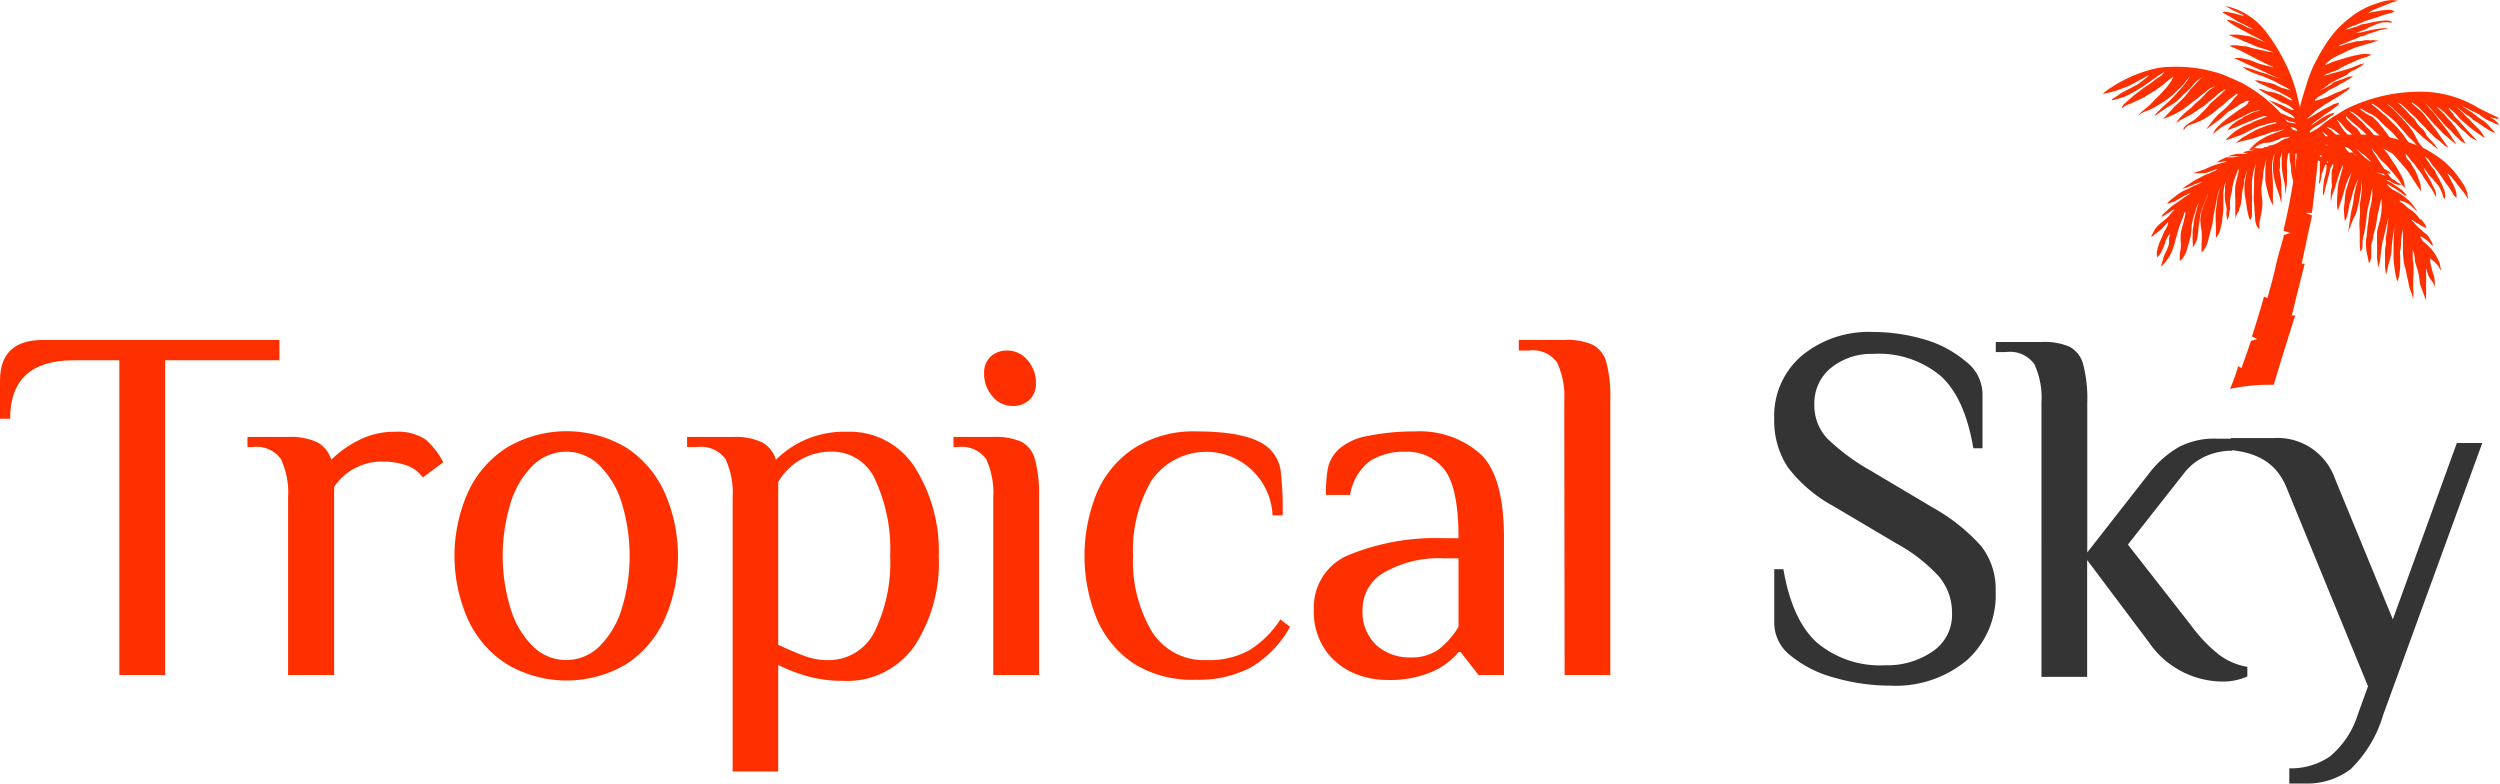
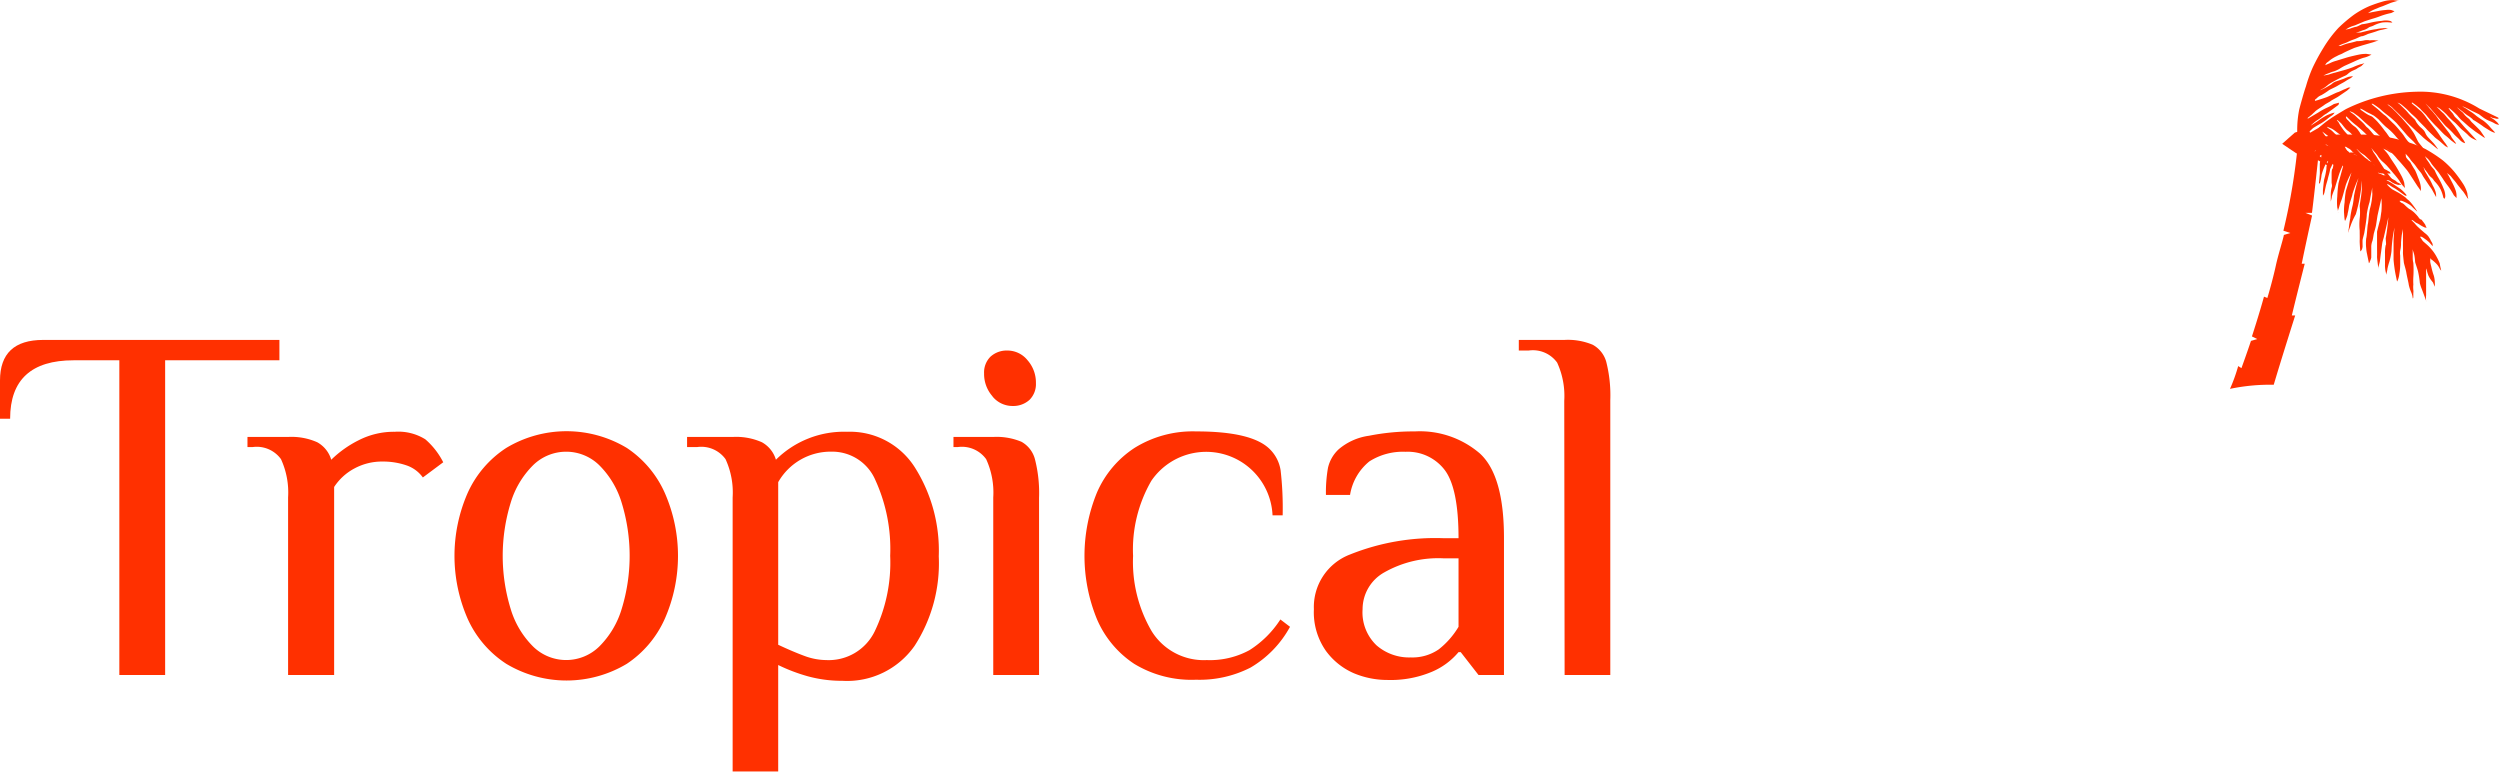
<svg xmlns="http://www.w3.org/2000/svg" class="brand-logo ts-sky-logo" width="207.4" height="65" viewBox="0 0 207.4 65">
  <defs>
    <style>.ts-logo-1{fill:#343434;}.ts-logo-2{fill:#ff3000;}</style>
  </defs>
  <title>ts-logo</title>
  <g class="ts-sky-logo__palm logo-ani">
    <path class="ts-logo-2" d="M185 32.26a13.89 13.89 0 0 0 .68-1.89l.27.17s.47-1.29.79-2.26l.52-.15-.44-.22s.61-1.87 1-3.3l.28.11s.41-1.35.7-2.67c.2-.93.61-2.19.67-2.56l.54-.16-.58-.19a50.41 50.41 0 0 0 1.23-7.52l1.69 1.18s-.37 3.5-.55 4.86h-.54l.55.22s-.45 2-.86 4h.25s-.59 2.31-1.07 4.29h.28s-1.17 3.68-1.78 5.75a16.15 16.15 0 0 0-3.63.34z" />
-     <path class="ts-logo-2" d="M191 12.32a11.65 11.65 0 0 0-.49-1.1c-.13-.19-1.14-1.69-1.29-1.83a12.49 12.49 0 0 0-3.22-2.5c-.21-.11-1.19-.55-1.79-.77a11.86 11.86 0 0 0-4.21-.57 6.18 6.18 0 0 0-1.08.11 11.37 11.37 0 0 0-4.35 2l-.13.12a7.49 7.49 0 0 0 .79-.16 14.28 14.28 0 0 0 1.48-.54l.91-.5.45-.25c.09 0 .19-.13.19-.1a.81.81 0 0 1-.22.24 9.17 9.17 0 0 1-.79.58l-1 .52a3.64 3.64 0 0 0-.5.31c-.07.06-.47.3-.55.37s.14.06.28 0a6.13 6.13 0 0 0 .88-.27 15.06 15.06 0 0 0 1.48-.85c.37-.24.81-.58 1-.7a3.76 3.76 0 0 1 .4-.27l.34-.22a3 3 0 0 1-.28.34 4.34 4.34 0 0 0-.7.49c-.12.11-.63.43-.75.52l-.69.52c-.19.14-.85.74-1 .87A1.25 1.25 0 0 0 176 9l.37-.26s.34-.12.52-.21.91-.4 1-.47.7-.43.88-.54a7.92 7.92 0 0 0 .82-.61c.28-.24.57-.46.57-.46l.15-.11-.17.37s-.28.4-.37.5-.61.7-.76.82-.49.52-.66.67l-.71.6a2.6 2.6 0 0 0-.28.32l.23-.19.29-.15c.18-.08.42-.15.64-.26a13.72 13.72 0 0 0 1.18-.72 6 6 0 0 0 .8-.67c.38-.37.52-.49.67-.67s.33-.43.38-.49l.14-.18s-.22.39-.24.41-.31.43-.43.55l-.69.77c-.13.14-.51.49-.72.68a9.42 9.42 0 0 0-.78.78 1 1 0 0 0-.08.16l.55-.4s.58-.4.82-.52A4.54 4.54 0 0 0 181 8c.12-.15.68-.63.83-.82a3.33 3.33 0 0 1 .51-.54l.34-.22s-.31.28-.38.37-.55.58-.62.67a5.88 5.88 0 0 1-.57.7c-.16.13-.42.43-.55.53s-.46.49-.57.6l-.55.58.58-.22a9.5 9.5 0 0 0 1.09-.58c.09-.05.46-.36.84-.64s.91-.73.94-.74a3.44 3.44 0 0 1 .41-.33 2.34 2.34 0 0 1 .5-.2l-.29.16a2.37 2.37 0 0 0-.55.47 8 8 0 0 1-.82.79c-.1.07-.34.36-.45.43a8.12 8.12 0 0 0-.64.55l-.37.41a.73.73 0 0 0-.13.2l.45-.27s.66-.33.86-.46l1-.67.86-.71a4.65 4.65 0 0 1 .55-.46 3.36 3.36 0 0 1 .4-.2 4.9 4.9 0 0 0-.37.36c-.06.08-.89.76-1 .91a8 8 0 0 1-.69.74 5.68 5.68 0 0 1-.52.5c-.2.14-.51.31-.67.44a.69.69 0 0 0-.25.28c-.06.12 0 .16 0 .16l.13-.18a1.42 1.42 0 0 1 .22-.19l.46-.17a7.66 7.66 0 0 0 .79-.33c.22-.13.72-.46.83-.55s.65-.54.83-.67.41-.4.55-.49.51-.38.54-.4l.13-.05a.47.47 0 0 1-.07.16 2.78 2.78 0 0 0-.38.44 6.58 6.58 0 0 1-.68.71 8.68 8.68 0 0 0-.86.82l-.49.65a.93.93 0 0 0-.12.19l.27-.22.77-.56c.23-.16.67-.64.85-.73a8.89 8.89 0 0 0 .79-.49 2.57 2.57 0 0 1 .35-.2c.1 0 .22-.16.31-.17h.22l-.11.14s0 .15-.36.36-1.09.75-1.27.89-.4.32-.62.52a4.29 4.29 0 0 0-.43.43 1.51 1.51 0 0 0-.18.31l-.06.12.28-.24a3.79 3.79 0 0 1 .59-.43l.85-.42.43-.21c.27-.13 1-.53 1.09-.54a5 5 0 0 1 .54-.14h.19a4.4 4.4 0 0 0-.71.21c-.08.07-.67.29-.75.39s-.44.22-.57.33-.37.28-.42.34-.21.23-.22.26l-.07.14.3-.14a6.21 6.21 0 0 0 .78-.31l1.39-.56a3 3 0 0 1 .58-.18h.24a.3.3 0 0 0-.13.07c-.07.06-1 .36-1.07.43s-.58.23-.85.39a7.06 7.06 0 0 0-.73.45l-.5.45a1.2 1.2 0 0 0-.17.22l.83-.29a5.88 5.88 0 0 0 .77-.31 10.09 10.09 0 0 1 1.06-.52c.26-.1.57-.16.67-.2a2.93 2.93 0 0 1 .44-.13l.34-.05.12.05a.26.26 0 0 1-.16.07 4.8 4.8 0 0 0-.64.16c-.13.05-.82.3-.94.37s-.65.35-.71.4-.27.13-.43.25l-.42.33-.1.1.49-.16c.1 0 .73-.18.8-.18s.55-.19.77-.25.62-.22.67-.22a1.64 1.64 0 0 1 .4-.13 4.88 4.88 0 0 0 .58-.13l.37-.09-.43.18a3.45 3.45 0 0 0-.43.16 5.11 5.11 0 0 0-.7.28c-.19.12-.58.33-.64.37l-.36.3-.2.22-.22.21h.18l.55-.37a2.81 2.81 0 0 1 .54-.21 1.66 1.66 0 0 0 .66-.1l.42-.14c.11 0 .27-.16.34-.16l.36-.07c.07 0 .36-.07.34 0a1 1 0 0 1-.25.1.7.7 0 0 0-.32.11l-.48.28a3.4 3.4 0 0 1-.49.19l-.4.13-.37.14-.07.08s.7-.16.77-.16a2.9 2.9 0 0 0 .55-.07l.54-.14a1.24 1.24 0 0 1 .34-.1c.1 0 .28-.13.33-.13h.17l-.34.17a1.82 1.82 0 0 0-.31.1l-.44.19c-.07.07-.27.12-.31.16s-.23.3-.23.3h.14c.08 0 .05 0 .32-.1l.61-.23.32-.16.3-.12.14-.05-.37.19-.43.25-.31.2-.09.14.19-.05a2.86 2.86 0 0 1 .43-.12c.05 0 .3-.11.39-.13s.28-.24.38-.2a.37.37 0 0 1 .19.24c0 .06 0 .16.06.16l.28-.09v-.16z" />
    <path class="ts-logo-2" d="M190.72 12.4s-.11-.86-.13-1.12a9.33 9.33 0 0 1 0-1 8.86 8.86 0 0 1 .15-1.18c.06-.26.42-1.55.56-1.93a11.65 11.65 0 0 1 .55-1.54 16.33 16.33 0 0 1 .92-1.69A10.17 10.17 0 0 1 194 2.31a12.16 12.16 0 0 1 1.3-1.1 7.39 7.39 0 0 1 1.26-.7 11.47 11.47 0 0 1 1.18-.4 2.88 2.88 0 0 1 .79-.1l.49.06h-.11s-.55.15-.65.2l-.61.25a3.9 3.9 0 0 0-.46.18 3.57 3.57 0 0 0-.51.23l-.23.16.28-.07.64-.12a4.43 4.43 0 0 1 .55-.07 1.49 1.49 0 0 1 .45 0l.28.1a1.48 1.48 0 0 1-.28.15 6.1 6.1 0 0 0-.85.24 7.36 7.36 0 0 1-.75.25l-.59.19-.83.35a2.54 2.54 0 0 0-.5.19l-.27.16.34-.07a4.39 4.39 0 0 1 .49-.16c.15 0 .46-.21.56-.22a4.9 4.9 0 0 0 .64-.12 6.52 6.52 0 0 1 1-.16 1.55 1.55 0 0 1 .64 0 .36.36 0 0 1 .22.14h-.13a3 3 0 0 0-.73 0 2.73 2.73 0 0 0-.7.25c-.19.1-.28.07-.45.2a1.31 1.31 0 0 1-.43.19l-.34.13-.25.06h.39l.69-.17a5.15 5.15 0 0 1 .62-.11 2.56 2.56 0 0 1 .49-.07 1.17 1.17 0 0 1 .41 0h.09l-.52.12a2.18 2.18 0 0 0-.39.1c-.16.07-.63.2-.78.25A3.32 3.32 0 0 1 196 3c-.2 0-.39.16-.75.28s-.49.23-.74.31a3 3 0 0 0-.51.22h.19a4.24 4.24 0 0 1 .67-.23 6.4 6.4 0 0 0 .67-.17 2.21 2.21 0 0 0 .61-.06 1.17 1.17 0 0 1 .46 0 1.87 1.87 0 0 1 .5 0h.23l-.47.16-.9.26-.6.19c-.16.06-.85.37-1 .46s-.26.1-.49.23a3.07 3.07 0 0 0-.58.35c-.13.13-.26.18-.31.26l-.09.15.4-.17a2.76 2.76 0 0 1 .5-.19l.91-.28c.27-.08.8-.2 1-.24a2.87 2.87 0 0 1 .62-.06l.42.06-.17.09a2.11 2.11 0 0 1-.52.18 7.44 7.44 0 0 0-.76.31l-.78.35a5.3 5.3 0 0 0-.46.27 3.08 3.08 0 0 1-.42.19 2.1 2.1 0 0 0-.38.13 3.51 3.51 0 0 0-.5.22l.43-.08a4.78 4.78 0 0 1 .52-.16l.79-.22a6.75 6.75 0 0 0 .72-.24 6.14 6.14 0 0 1 .65-.25c.1 0 .3-.1.28-.07a2.51 2.51 0 0 0-.19.18c-.06.08-.27.15-.4.25s-.34.15-.55.28-.26.25-.49.34a11.65 11.65 0 0 0-1.3.68l-.31.25a2.58 2.58 0 0 1-.34.2l-.09.07.42-.2s.4-.22.55-.33a1 1 0 0 1 .4-.23l.61-.21a3.21 3.21 0 0 1 .4-.16l.36-.06-.17.16a4.84 4.84 0 0 0-.45.26c-.21.14-.33.18-.64.37s-.68.32-.8.43a6.15 6.15 0 0 1-.58.37 1 1 0 0 0-.3.18 1.53 1.53 0 0 1-.22.19v.1l.25-.07s.58-.18.75-.25.79-.38.89-.4.5-.23.55-.24.32-.15.35-.15h.16l-.28.25L194 8c-.1.08-.55.3-.63.37s-.44.25-.55.34-.66.43-.74.52-.18.16-.22.21-.41.34-.41.34v.07l.88-.52a5.47 5.47 0 0 1 .77-.42 4.63 4.63 0 0 0 .52-.28l.43-.11-.05.18-.54.4-.48.34a1.35 1.35 0 0 0-.31.22 4.55 4.55 0 0 1-.52.37 4.16 4.16 0 0 0-.39.33l-.07.07s.64-.4.69-.46a5.62 5.62 0 0 1 .65-.4c.14-.07.45-.18.45-.18l.2-.05a.79.79 0 0 1-.19.22 5 5 0 0 0-.46.34 4.65 4.65 0 0 1-.44.31l-.35.2-.34.21-.29.27V11h.06l.64-.37.64-.4s.57-.33.61-.33a3 3 0 0 1-.38.43l-.34.35c-.08.09-.27.25-.33.32a3.2 3.2 0 0 0-.25.27 1.25 1.25 0 0 1-.23.22l-.25.23-.16.15s-.21.25-.22.28a2.79 2.79 0 0 0 0 .29h-.29z" />
    <path class="ts-logo-2" d="M190.7 12.12l1-.44a9.33 9.33 0 0 1 .94-.32c.21 0 .91-.17 1.18-.19s1.61 0 2 0a11.65 11.65 0 0 1 1.63.09 16.32 16.32 0 0 1 1.88.41 10.17 10.17 0 0 1 1.9.7 12.16 12.16 0 0 1 1.42.93 7.4 7.4 0 0 1 1 1 11.47 11.47 0 0 1 .72 1 2.88 2.88 0 0 1 .32.73 3.28 3.28 0 0 0 .08.48l-.08-.09s-.3-.49-.38-.57-.33-.41-.42-.51a3.89 3.89 0 0 0-.3-.39c-.21-.23-.24-.33-.37-.42l-.22-.18.15.25.3.58a4.44 4.44 0 0 1 .23.51 1.49 1.49 0 0 1 .11.44 2.29 2.29 0 0 1 0 .3l-.22-.23a6.09 6.09 0 0 0-.47-.75 7.36 7.36 0 0 1-.46-.65l-.35-.51s-.52-.62-.57-.7a2.55 2.55 0 0 0-.32-.43 2.15 2.15 0 0 1-.23-.21s.13.26.17.31a4.38 4.38 0 0 1 .29.43c.07.14.33.38.37.48a4.89 4.89 0 0 0 .29.58 6.53 6.53 0 0 1 .42.87 1.55 1.55 0 0 1 .15.63.36.36 0 0 1-.08.25l-.08-.11a3 3 0 0 0-.24-.7 2.73 2.73 0 0 0-.44-.6c-.15-.15-.15-.24-.32-.37a1.31 1.31 0 0 1-.3-.36l-.22-.29-.13-.22a3.7 3.7 0 0 0 .13.37l.36.61a5.15 5.15 0 0 1 .28.56 2.56 2.56 0 0 1 .21.45 1.17 1.17 0 0 1 .07.41v.1l-.26-.47a2.18 2.18 0 0 0-.21-.34c-.11-.14-.37-.55-.46-.68a3.32 3.32 0 0 1-.24-.39c-.1-.18-.27-.33-.48-.64s-.36-.4-.5-.62a3 3 0 0 0-.36-.43c-.06-.08 0 0 0 .18s.38.46.41.57a6.4 6.4 0 0 0 .36.6 6.14 6.14 0 0 1 .23.57 4.18 4.18 0 0 1 .16.43 1.87 1.87 0 0 1 .09.5 1.36 1.36 0 0 0 0 .23q-.13-.21-.28-.41l-.51-.79c-.06-.09-.25-.39-.35-.52s-.59-.71-.73-.85-.17-.22-.36-.41a3.07 3.07 0 0 0-.5-.46c-.16-.09-.25-.2-.34-.23h-.17l.28.33a2.76 2.76 0 0 1 .33.43c.16.26.37.56.52.79s.42.71.5.86a2.87 2.87 0 0 1 .23.58c0 .09.06.42.06.42l-.13-.14a2.11 2.11 0 0 1-.32-.44 7.44 7.44 0 0 0-.51-.64s-.36-.43-.56-.65a5.3 5.3 0 0 0-.39-.36 3.07 3.07 0 0 1-.3-.35 2.1 2.1 0 0 0-.24-.33c-.06-.05-.35-.42-.35-.42l.2.39a4.78 4.78 0 0 1 .3.45c.13.22.3.48.44.69s.29.45.43.62.38.47.43.55.18.26.15.25l-.23-.14c-.09-.05-.22-.22-.36-.31s-.24-.29-.43-.45-.31-.18-.46-.37a11.65 11.65 0 0 0-1-1.05l-.32-.22a2.58 2.58 0 0 1-.29-.27l-.1-.07.31.35s.33.32.47.44a1.05 1.05 0 0 1 .33.32l.41.55c.11.16.23.24.26.34a2.58 2.58 0 0 0 .16.33l-.21-.12c-.05 0-.18-.2-.38-.36s-.27-.27-.53-.51-.5-.56-.64-.65a6.15 6.15 0 0 1-.52-.46 1 1 0 0 0-.26-.24 1.53 1.53 0 0 1-.25-.15h-.11l.14.23s.34.5.46.65.59.65.63.74.36.42.38.46.23.27.24.3l.06.14-.32-.2-.62-.49c-.11-.08-.44-.44-.54-.5s-.37-.35-.49-.43-.6-.51-.71-.57l-.26-.16L193 12h-.08l.75.7a5.47 5.47 0 0 1 .62.62 4.63 4.63 0 0 0 .42.42l.23.38-.21-.09-.54-.4-.46-.36a1.35 1.35 0 0 0-.3-.23 4.55 4.55 0 0 1-.51-.4 4.16 4.16 0 0 0-.43-.28l-.09-.05s.57.5.63.53a5.61 5.61 0 0 1 .57.51l.3.38.11.18a.79.79 0 0 1-.27-.12 5 5 0 0 0-.45-.35 4.65 4.65 0 0 1-.43-.33l-.29-.28s-.25-.23-.3-.26l-.34-.2h-.1l.53.51.57.5s.48.45.49.49a3 3 0 0 1-.52-.25l-.43-.23c-.11-.05-.31-.19-.4-.23S192 13 192 13a1.25 1.25 0 0 1-.27-.16l-.29-.18-.19-.11-.33-.13h-.29l-.1-.27z" />
-     <path class="ts-logo-2" d="M191.1 13s-.06-2.19-.2-3.37a14.66 14.66 0 0 0-.77-3.16 15.69 15.69 0 0 0-2.21-3.92 5.76 5.76 0 0 0-3.06-2c-.51-.09-.14 0-.14 0a6.67 6.67 0 0 0 .7.39l.43.19.32.16H186c-.11 0-.49-.16-.74-.2s-.36-.09-.57-.09a.41.41 0 0 0-.27 0s0 .11.06.1a7.21 7.21 0 0 1 .81.47l.42.24.94.47.28.17a5.17 5.17 0 0 1-.55-.2s-.54-.3-.58-.3a3.31 3.31 0 0 1-.44-.18 1.62 1.62 0 0 0-.45-.11h-.18l.37.3s.5.31.66.39l1 .54c.1.06.6.29.75.38l.5.28s-.6-.26-.67-.27a6.67 6.67 0 0 0-.74-.28l-.88-.12a4.76 4.76 0 0 0-.6 0h-.26l.58.25c.09 0 .72.31.86.35s.79.34 1 .42.72.2.85.27l.48.19-.55-.09-1-.23c-.13 0-.63-.19-.78-.2a3.18 3.18 0 0 1-.58-.06 2.38 2.38 0 0 0-.69 0h-.12l1 .44 1.05.55c.37.2 1.18.59 1.27.63a2.89 2.89 0 0 1 .39.19l-.62-.15a7.18 7.18 0 0 1-.69-.2l-.62-.24c-.28-.1-.72-.15-.76-.18a3.14 3.14 0 0 0-.49 0h-.11l1.14.52.79.35s1 .45 1.11.52.86.33.86.33l-.63-.18-.72-.28c-.1 0-.86-.26-1-.32s-.85-.23-.85-.23l.37.28a10.65 10.65 0 0 0 1 .41c.24.06.78.31.92.36s.74.36.78.39l.52.26.44.27-.79-.22-.57-.28a2.94 2.94 0 0 0-.5-.14c-.09 0-.89-.19-.89-.19h-.25l.27.18s1.47.68 1.53.68a5.48 5.48 0 0 1 .6.31l.46.25.29.22H190s-.76-.43-.84-.46l-.47-.17-.69-.12a2.11 2.11 0 0 0-.57-.19c-.16 0 .43.34.43.34s.9.51.93.51.48.29.61.33a3.17 3.17 0 0 1 .52.23l.31.24.08.08a.89.89 0 0 1-.25 0l-.87-.43-.42-.17-.39-.13-.17-.07.58.43.66.44.57.3.23.18.14.19-.52-.17-.5-.22-.37-.07h-.19l.49.33a6.13 6.13 0 0 0 .57.34l.46.1.19.11s-.68-.11-.73-.13a.56.56 0 0 0-.21-.08h-.27a5 5 0 0 0 .62.45l.36.09a1.61 1.61 0 0 1 .27.16l.14.1h-.22l-.41-.15a2.53 2.53 0 0 0-.38-.1s.17.22.24.24a7 7 0 0 1 .62.37l.15.15a3.74 3.74 0 0 0 .14.45 1.16 1.16 0 0 1 .1.44v.68l.06.07z" />
-     <path class="ts-logo-2" d="M181.27 17.55a4.88 4.88 0 0 0-.18.46c0 .08-.29.72-.36 1s-.28 1-.35 1.27a4.36 4.36 0 0 1-.41 1 5.34 5.34 0 0 1-.4.55l-.31.29.18-.58a2.62 2.62 0 0 1 .18-.52 4.51 4.51 0 0 0 .23-.5 2.12 2.12 0 0 0 .09-.3v-.44s.09-.35.12-.41-.16.17-.2.23a3 3 0 0 0-.23.49 2.47 2.47 0 0 1-.23.6 1.74 1.74 0 0 1-.26.46l-.21.21v-.44a4.32 4.32 0 0 1 .31-1c.15-.29.23-.59.36-.8a2 2 0 0 0 .26-.55v-.15l-.46.5a3.16 3.16 0 0 1-.41.34l-.38.31-.14.11a1 1 0 0 1 .16-.37 1.86 1.86 0 0 1 .4-.6c.24-.23.56-.47.74-.62a3.49 3.49 0 0 0 .36-.41c.07-.07.17-.2.2-.23l.09-.11a1.88 1.88 0 0 0-.33.19c-.09.08-.34.21-.44.28l-.24.16h-.1a1.23 1.23 0 0 1 .3-.35c.21-.18.36-.35.5-.46a3.63 3.63 0 0 1 .46-.33c.14-.07.45-.34.7-.49a4 4 0 0 0 .49-.35l-.26.11s-.47.23-.6.32-.33.19-.45.26-.43.15-.48.18l-.2.06a1.71 1.71 0 0 1 .4-.41c.24-.17.47-.38.67-.5a4.92 4.92 0 0 1 .66-.34c.17-.06.33-.18.64-.31a5.63 5.63 0 0 0 .58-.28 7.32 7.32 0 0 0-.76.25 4.17 4.17 0 0 1-.48.21l-.43.13a3.88 3.88 0 0 1 .5-.37 8.4 8.4 0 0 1 .79-.48c.16-.06.51-.29.79-.38s.49-.24.58-.25A1.33 1.33 0 0 0 184 14s-.65.22-.79.28a1.33 1.33 0 0 1-.48.09h-.81l.5-.16.48-.16a7.3 7.3 0 0 1 .9-.38c.31-.07.58-.2.7-.2a.45.45 0 0 0 .25-.11 5.2 5.2 0 0 0-.58.09c-.05 0-.3 0-.33.06a3 3 0 0 1 .38-.24l.43-.21h.54s.6-.08.74-.08h-.36a4 4 0 0 0-.6 0h-.16a3.35 3.35 0 0 1 .84-.22h.86l-.43-.12a3.26 3.26 0 0 1 .56-.15 3.72 3.72 0 0 0 .42-.06h-.41s0-.12.18-.13.55 0 .62 0h.31c.07 0 0-.09.16-.08s.18 0 .35 0-.11-.14-.15-.14h1.1a.69.69 0 0 1 .5 0 2.78 2.78 0 0 0 .55.09l.41.07.43.09.24-.06s.11.1.09.2a3.84 3.84 0 0 0-.06.43v.57a5.28 5.28 0 0 1-.24-.7.78.78 0 0 0-.09-.18 2.45 2.45 0 0 1-.06.59c-.06.13.06.67 0 .76a2.3 2.3 0 0 0-.09.47.64.64 0 0 1-.1.21V14a1.38 1.38 0 0 0 0-.37.93.93 0 0 0-.14-.38 1.9 1.9 0 0 1-.14-.53c0-.1-.08 0-.09.12s0 .48 0 .62a3.44 3.44 0 0 0 0 .67.73.73 0 0 1 0 .39 1.53 1.53 0 0 1-.09.5c0 .07-.06.09-.11-.08a3.81 3.81 0 0 1-.16-.75 2 2 0 0 0-.06-.63 4.3 4.3 0 0 1-.06-.43 1.65 1.65 0 0 1 0-.34 1.57 1.57 0 0 0 0-.2s-.16.21-.15.28-.07.35-.07.5a4.2 4.2 0 0 0 0 .55 3.49 3.49 0 0 1 0 .6v.6a2.86 2.86 0 0 1-.07.5c0 .18-.11.53-.1.57a7 7 0 0 0 0-.75c0-.16-.14-.65-.18-1a3.36 3.36 0 0 1-.09-.7v-.57a1.63 1.63 0 0 0 0-.37v-.2s-.06.31-.06.34a1 1 0 0 0-.09.34 3.3 3.3 0 0 1 0 .63c0 .23-.08.11 0 .37a8.25 8.25 0 0 1 .13 1.17 3.68 3.68 0 0 0 0 .58 2.2 2.2 0 0 1 0 .47v.36s-.14-.46-.16-.59-.26-.69-.31-.95a6.37 6.37 0 0 1-.21-.95 4.91 4.91 0 0 1 0-1 2.64 2.64 0 0 0 .09-.63s-.09.38-.1.41a2.1 2.1 0 0 0-.08.39 6.17 6.17 0 0 0 0 .7c0 .16.06.68.06 1v1.82s-.09-.22-.13-.29a3.65 3.65 0 0 1-.29-.83 6.17 6.17 0 0 1-.21-1v-.77a6.36 6.36 0 0 1 .06-.7 3.28 3.28 0 0 1 .08-.48s-.13.54-.16.64a4.31 4.31 0 0 0-.16.84c0 .31-.15 1-.14 1.22a4.53 4.53 0 0 0 .06.77 4.51 4.51 0 0 1 0 .75 8.34 8.34 0 0 1-.16.94 1.41 1.41 0 0 0-.07.54 3.4 3.4 0 0 1 0 .35l-.21-.28a1.52 1.52 0 0 1-.14-.53c0-.24-.07-.7-.06-.85s-.08-.8-.06-1.12.03-1.26.03-1.44a5.21 5.21 0 0 1 .21-1.41s-.24.74-.27.85a4.91 4.91 0 0 0-.12 1.17v.65a4.33 4.33 0 0 1 0 .68v.69a3.42 3.42 0 0 1 0 .47 1.84 1.84 0 0 1-.13.34.81.81 0 0 1-.14-.29 8.39 8.39 0 0 1-.19-1c-.06-.48-.13-.6-.15-1s0-.53 0-.71.19-1 .21-1.15a2.8 2.8 0 0 1 .11-.36s-.34 1.08-.36 1.23a2.5 2.5 0 0 1-.07.55 4.32 4.32 0 0 0-.11.6c0 .3-.06.55-.06.68a1.88 1.88 0 0 1-.15.48c0 .14 0 .14-.11.31a1.33 1.33 0 0 0-.17.37v.18a1.41 1.41 0 0 1-.06-.59v-1a8.75 8.75 0 0 1 0-1.12 7.52 7.52 0 0 1 .17-.75l.1-.43a1.14 1.14 0 0 0 0-.26 1.81 1.81 0 0 0-.12.26 4.57 4.57 0 0 1-.17.46 4.9 4.9 0 0 0-.23.87c0 .31-.16.73-.18 1s0 .47 0 .65 0 .1-.06.33a2.33 2.33 0 0 1-.06.4 2 2 0 0 1-.1.29 2.48 2.48 0 0 1-.09-.57 1.79 1.79 0 0 0 0-.54 4.68 4.68 0 0 1-.11-.53 3.19 3.19 0 0 1 0-.76v-.43s.06-.29.09-.4a1.81 1.81 0 0 1 .08-.22s-.16.4-.2.53a5.15 5.15 0 0 0-.11.6v1.4a2.61 2.61 0 0 1-.08.66 2.44 2.44 0 0 1-.09.68 4.28 4.28 0 0 1-.18.66c-.1.21-.23.33-.27.44a1 1 0 0 0 0 .26v-1.38a9 9 0 0 1 0-1.29c.06-.29.08-.58.11-.79a8.59 8.59 0 0 1 .21-.9 1.45 1.45 0 0 0 .06-.22s-.17.46-.2.58-.1.5-.14.67-.11.56-.18.89-.12.92-.18 1.13-.22.78-.27 1a2.75 2.75 0 0 1-.23.72 3.26 3.26 0 0 1-.36.51 6 6 0 0 1 0-.85 5.45 5.45 0 0 0 0-.77c0-.32-.09-.61-.09-.83a2.52 2.52 0 0 1 0-.58 6.75 6.75 0 0 1 .36-1.15c.1-.26.18-.43.2-.48l.09-.29-.45 1.11a7.29 7.29 0 0 0-.24.78 8.87 8.87 0 0 1-.13 1 6.41 6.41 0 0 1-.09.78 1.47 1.47 0 0 1-.19.55l-.2.29a3.82 3.82 0 0 0 0-.44 2.93 2.93 0 0 1 0-.6 2.17 2.17 0 0 1 .06-.73 6.78 6.78 0 0 1 .12-.83 3.63 3.63 0 0 0 .16-.64l.18-.48a2.42 2.42 0 0 0-.22.43 6 6 0 0 1-.19.64 6.84 6.84 0 0 0-.2.85 5 5 0 0 1-.08.85 7 7 0 0 1-.18.68c-.1.32-.15.56-.22.72a3.84 3.84 0 0 1-.26.45 1.51 1.51 0 0 1-.24.23 5 5 0 0 1 0-.6 3.55 3.55 0 0 0 .09-.77 4.68 4.68 0 0 1 0-1 6.38 6.38 0 0 1 .17-.68c.07-.23.14-.57.18-.75a.41.41 0 0 0-.01-.3z" />
    <path class="ts-logo-2" d="M207.26 9.76L205.68 9a9.26 9.26 0 0 0-5.21-1.39 13.88 13.88 0 0 0-5.85 1.44c-.34.2-1.11.66-1.32.82a7 7 0 0 0-.91.72 1.36 1.36 0 0 1-.39.41 2.92 2.92 0 0 0-.46.39c-.12.14-.16.22-.25.34s-.27.25-.3.33a1 1 0 0 0-.12.35 1.85 1.85 0 0 0 .73-.28.25.25 0 0 1 .31-.18h.09a1.75 1.75 0 0 0 .54.12c.09 0 .23-.08.16-.19s.14-.1.26 0 .34.15.39.11.15-.12.13-.15-.3-.28-.37-.34a4.19 4.19 0 0 1-.28-.33l-.18-.26.44.33c.13.09.34.28.38.29s.28.17.33.19l.21.13.32.16.27.09.23.09.22.07v-.09s-.36-.3-.49-.39a5.64 5.64 0 0 1-.49-.36l-.43-.39a2.47 2.47 0 0 0-.27-.25l-.21-.14s-.16-.13-.11-.12a3.41 3.41 0 0 1 .44.18 4 4 0 0 1 .39.28l.58.44.43.29c.11.08.45.32.55.37l.26.07a1.71 1.71 0 0 0-.2-.24 6.4 6.4 0 0 1-.49-.42c-.07-.09-.26-.33-.39-.47a3.25 3.25 0 0 1-.34-.43 1.93 1.93 0 0 1-.19-.29l-.1-.18s-.18-.18-.1-.16.23.19.29.23.24.3.41.49.24.18.43.37.27.34.35.42l.34.29a.82.82 0 0 0 .22.15l.33.19a1.18 1.18 0 0 1 .3.13s.06-.13 0-.16a2.5 2.5 0 0 0-.28-.35c-.11-.1-.19-.26-.27-.34s-.25-.43-.33-.51a1.48 1.48 0 0 0-.31-.35 2 2 0 0 1-.4-.35c-.09-.09-.13-.15-.21-.22a.45.45 0 0 1-.14-.2v-.1a.54.54 0 0 1 .16.13l.22.22a6.77 6.77 0 0 0 .54.45c.19.17.49.42.71.64s.23.26.44.46a3.68 3.68 0 0 0 .48.41 3.48 3.48 0 0 0 .53.38 2.65 2.65 0 0 1 .38.17 1.55 1.55 0 0 0 .26.16l.18.07s-.2-.19-.28-.25a1.69 1.69 0 0 1-.32-.26c-.11-.12-.19-.23-.3-.34s-.56-.6-.68-.71-.38-.47-.54-.59-.16-.2-.39-.42-.37-.33-.46-.42l-.23-.22-.32-.23s-.11-.1-.07-.08l.29.12.39.28c.07.05.37.33.53.48s.6.51.8.71l.62.59a6.94 6.94 0 0 0 .57.49c.24.18.51.34.69.46l.35.25s-.38-.53-.53-.69-.52-.68-.6-.8-.16-.21-.23-.3a8.58 8.58 0 0 0-.6-.74 5.18 5.18 0 0 0-.4-.38c-.08-.06-.24-.1-.37-.18a3.44 3.44 0 0 1-.35-.23l-.25-.17-.03-.11a2.85 2.85 0 0 1 .38.2 3.89 3.89 0 0 0 .44.23l.3.16a4.81 4.81 0 0 1 .41.33 8.38 8.38 0 0 0 .6.61 5.24 5.24 0 0 1 .76.72c.23.29.47.49.56.63s0 0 .21.15a1.62 1.62 0 0 0 .35.22l.26.14.12.07-.26-.49a.86.86 0 0 0-.19-.26 5.31 5.31 0 0 1-.35-.49 3.49 3.49 0 0 0-.27-.33 6.72 6.72 0 0 0-.53-.6c-.28-.25-.61-.63-.76-.73s-.49-.43-.6-.52l-.36-.29a.69.69 0 0 1-.14-.14h.1a5.28 5.28 0 0 1 .59.41 7.59 7.59 0 0 0 .61.51 8.34 8.34 0 0 1 .78.68l.86 1c.2.22.42.41.57.56a5.24 5.24 0 0 0 .44.47 3.28 3.28 0 0 0 .42.28c.05 0-.11-.25-.13-.29s-.28-.33-.36-.46-.29-.61-.41-.78a7.06 7.06 0 0 0-.43-.59c-.1-.1-.54-.63-.64-.72s-.33-.36-.51-.52a2.82 2.82 0 0 0-.36-.33.8.8 0 0 1-.21-.19 2.42 2.42 0 0 1 .4.28c.09.11.56.54.65.64s.42.41.54.55.61.58.73.7.41.36.63.58a7.47 7.47 0 0 0 .59.47l.5.41c.17.14.16.11.16.11a5.67 5.67 0 0 0-.36-.49l-.44-.47a1.37 1.37 0 0 1-.23-.33 1 1 0 0 0-.15-.27 1.9 1.9 0 0 0-.25-.24 2.41 2.41 0 0 1-.33-.38c-.1-.14-.11-.24-.24-.35s-.34-.33-.42-.41a4.12 4.12 0 0 0-.3-.34l-.38-.37c-.06-.06-.27-.22-.27-.22a1.3 1.3 0 0 1 .29.13s.4.33.49.42l.4.4a5.65 5.65 0 0 1 .48.45c.05.09.6.61.74.78s.56.55.66.66.36.28.48.39l.43.38.23.12a3.57 3.57 0 0 0-.22-.35c-.05-.05-.42-.57-.51-.72a8.05 8.05 0 0 0-.49-.66l-.55-.7a4 4 0 0 0-.49-.6c-.15-.11-.3-.26-.44-.38a3.29 3.29 0 0 1-.31-.26s0-.11.06-.05a5.66 5.66 0 0 1 .66.52c.08.12.39.39.51.54a10.67 10.67 0 0 0 .78.88c.16.14.62.66.76.76a5.73 5.73 0 0 1 .48.42l.36.27h.08l-.37-.49a2.31 2.31 0 0 0-.3-.49l-.71-.92c-.11-.13-.28-.4-.36-.48s-.26-.33-.33-.38a2.69 2.69 0 0 1-.27-.32 2.57 2.57 0 0 1-.21-.24l.38.37.47.55c.07.09.34.38.43.49s.29.35.42.48a8 8 0 0 1 .59.57c.2.24.45.43.53.53a1.14 1.14 0 0 0 .26.22.78.78 0 0 0 .21.08 1.19 1.19 0 0 0-.12-.24 5 5 0 0 1-.34-.54 6.87 6.87 0 0 0-.47-.69c-.1-.11-.31-.38-.45-.52s-.33-.41-.44-.5a3.64 3.64 0 0 1-.3-.29l-.25-.24a1.55 1.55 0 0 1 .27.15 6.27 6.27 0 0 1 .57.5 5.55 5.55 0 0 0 .62.61c.16.12.49.51.65.64s.38.32.48.42a1.48 1.48 0 0 0 .32.27 2.44 2.44 0 0 0 .43.2l-.4-.43-.51-.55c-.13-.13-.36-.41-.51-.58s-.33-.32-.4-.4-.14-.24-.21-.31l-.18-.21-.12-.17s-.07-.09.08 0a7.69 7.69 0 0 1 .64.59 3.35 3.35 0 0 0 .34.38c.2.16.57.51.68.59s.46.36.59.44l.55.38.14.06s-.33-.5-.41-.6-.56-.57-.68-.68-.17-.24-.29-.33a2.11 2.11 0 0 1-.28-.25c-.05-.05-.14-.18-.2-.24l-.3-.26c-.07-.06-.19-.19-.19-.19l.51.39a4.4 4.4 0 0 0 .37.29 2.77 2.77 0 0 1 .44.33c0 .05.06.05.25.17s.49.32.59.4.42.27.55.35a1.78 1.78 0 0 0 .38.18h.09s-.36-.38-.45-.49A3.11 3.11 0 0 0 206 10a7 7 0 0 1-.58-.4 3.84 3.84 0 0 0-.5-.37c-.16-.09-.25-.18-.4-.26a1.48 1.48 0 0 1-.25-.16 5.33 5.33 0 0 1 .58.27c.11.08.75.36.82.41l.29.22a2.46 2.46 0 0 0 .63.35c.3.12.34.18.49.24l.24.07a.91.91 0 0 0-.16-.23L207 10a.87.87 0 0 0-.18-.13l-.15-.1s-.16-.11-.05-.07.16.1.25.1.22.06.25.05h.16z" />
    <path class="ts-logo-2" d="M201.29 25s-.33-.9-.37-1a3.2 3.2 0 0 1-.17-.52 7.09 7.09 0 0 0-.16-1c-.05-.19-.21-.64-.23-.74a4.26 4.26 0 0 0-.06-.53 2.28 2.28 0 0 0-.14-.46.61.61 0 0 1 0-.21 1.1 1.1 0 0 0 0 .32v.56a1.7 1.7 0 0 0 .05.39 9 9 0 0 1 0 1.18 5.56 5.56 0 0 0 0 .61 2.22 2.22 0 0 0 0 .45.94.94 0 0 1 0 .26v.3s0 .17-.05.14a1.65 1.65 0 0 0-.11-.46 3.28 3.28 0 0 1-.22-.67c0-.09-.17-.78-.2-1s-.2-.74-.21-.87-.08-.64-.07-.85 0-.52 0-.76V19l-.1.5s-.07.58-.06.71a2.49 2.49 0 0 1-.07.59 1.26 1.26 0 0 0 0 .4v.68a4.4 4.4 0 0 1-.07.84 2 2 0 0 1-.13.53l-.06.11s-.12-.57-.14-.68a11.09 11.09 0 0 1-.15-1.14v-1.43c0-.43.08-1.24.08-1.23a11.33 11.33 0 0 0-.25 1.94 5.34 5.34 0 0 1-.17.86 5.47 5.47 0 0 0-.17.63c0 .1-.06.28-.07.37a.34.34 0 0 0 0 .13 2.43 2.43 0 0 1-.13-.89v-.86a3.08 3.08 0 0 1 .06-.73c.06 0 0-.38 0-.57.14-.71.22-1.74.22-1.74s-.18.83-.35 1.53c0 .08-.13.43-.16.64s-.09.7-.11.82-.06.47-.08.63-.14.52-.13.58 0 .09 0 .06-.12-.85-.11-1 0-.6 0-.9v-1.16s.2-.83.24-.93.1-.66.12-.73a6.12 6.12 0 0 0 0-1.11s-.3 1.33-.32 1.43-.1.67-.13.83-.14.53-.17.64-.05.35-.12.63a1.32 1.32 0 0 0-.1.54v.84a1.36 1.36 0 0 1-.12.34c0 .07-.08.16-.08.12s-.14-.67-.14-.71a3.09 3.09 0 0 1-.08-.52 3.65 3.65 0 0 1 0-.81c.06-.18.1-1.06.14-1.2s.08-.87.17-1.26a5.25 5.25 0 0 0 .2-1.25 3.32 3.32 0 0 1 0-.53s-.15.74-.23 1.22a6.49 6.49 0 0 0-.23 1c0 .38-.19 1.43-.2 1.52s-.14.52-.15.62 0 .44 0 .55a.74.74 0 0 1-.09.31l-.1.1s-.06-.72-.05-.92 0-.61 0-.82a4.74 4.74 0 0 1 0-1 4.27 4.27 0 0 0 0-1c0-.19.11-.68.16-1.23a4.33 4.33 0 0 0 0-.91 5.92 5.92 0 0 1-.09 1 13.57 13.57 0 0 1-.39 1.79 6.42 6.42 0 0 0-.32.65c-.08.2-.11.3-.16.43a2.61 2.61 0 0 0-.1.28v.18a.69.69 0 0 1 0-.38 7.9 7.9 0 0 1 .12-.83c0-.19.12-.77.18-1s.1-.57.13-.86a14 14 0 0 1 .37-1.47 11.31 11.31 0 0 0-.5 1.32c0 .13-.24.76-.28 1a6 6 0 0 1-.12.63c0 .12-.12.42-.19.57s-.09-.44-.11-.64a4.57 4.57 0 0 1 .05-.87 7.78 7.78 0 0 1 .1-.93l.47-1.54a7.92 7.92 0 0 0-.46 1c-.05.16-.32 1.19-.38 1.31a4.16 4.16 0 0 0-.18.54c-.06.21-.12.29-.1.42s0 .07 0 .07a1.44 1.44 0 0 0-.06-.43 4.6 4.6 0 0 1 0-.91 11.11 11.11 0 0 1 .1-1.11c.27-1 .46-1.67.46-1.69a6.76 6.76 0 0 0-.5 1.24c-.18.57-.27.91-.31 1a4.15 4.15 0 0 0-.2.55c0 .13-.1.42-.09.46s0 .06 0 0v-.61a2.31 2.31 0 0 1 .07-.57c.07-.21 0-.31 0-.46v-.72s0-.32.06-.38.07-.29.09-.33a1.19 1.19 0 0 0 0-.19 3.61 3.61 0 0 0-.28.56c0 .15-.17.68-.18.76s-.13.44-.17.62l-.12.56a.72.72 0 0 1-.12.23v-.44s.07-.78.11-.93A5.36 5.36 0 0 0 193 14a1 1 0 0 1 .07-.41 1 1 0 0 1 .11-.29 1.12 1.12 0 0 0-.18.2 3.58 3.58 0 0 0-.21.44 4.81 4.81 0 0 0-.19.56 3.83 3.83 0 0 1-.14.7c0 .05-.08 0-.08 0s.06-.62.07-.75 0-.4 0-.51v-.34a2 2 0 0 1 .09-.44 1.66 1.66 0 0 0 .05-.33 2.5 2.5 0 0 0-.23.18.57.57 0 0 0-.1.2 3.23 3.23 0 0 0-.17.58 4.81 4.81 0 0 1-.12.6 2.12 2.12 0 0 0-.05.27.78.78 0 0 1-.1-.16V14a4.87 4.87 0 0 1 0-.53 2.54 2.54 0 0 1 .11-.62 2.78 2.78 0 0 1 .19-.42 1.8 1.8 0 0 0-.25.12l-.17.19a2 2 0 0 0-.16.31 4.55 4.55 0 0 0-.15.44.08.08 0 0 1 0 .08 2.41 2.41 0 0 1 0-.35c0-.1.05-.56 0-.58s-.09 0-.09.07-.09.35-.08.39a1.58 1.58 0 0 1 0 .19s-.08 0-.13-.22a3.09 3.09 0 0 0-.07-.31s.06.44.07.48-.14-.32-.17-.37-.05-.14-.09-.14h-.31v-.32s-.05-.19 0-.19.1-.11.1-.11.16-.19.22-.16a1.59 1.59 0 0 0 .38 0 2.79 2.79 0 0 1 .58 0l.2.05h.23a2.21 2.21 0 0 0 .51.08.5.5 0 0 1 .37 0 1.82 1.82 0 0 0 .53.1 1 1 0 0 1 .51.13c.15.09.27.06.53.18s.18.18.23.17a1.22 1.22 0 0 1 .34 0s.38.13.31.17-.14 0-.19 0h-.16l.39.06.24.08s.21.08.18.11-.21 0-.27 0h.25a2.62 2.62 0 0 1 .48.17l-.49-.06a.08.08 0 0 0-.08 0h.15l.33.1a2.52 2.52 0 0 1 .33.13 1.65 1.65 0 0 1 .46.21 2.78 2.78 0 0 1-.51 0h.21l.22.11c.13.07.3.11.39.17a1.43 1.43 0 0 0 .31.12.84.84 0 0 1 .26.12c.1.07.15.06.2.13s.07.09.06.11-.09 0-.23 0h-.52l-.28-.06s-.1 0 .09.06a2.45 2.45 0 0 1 .35.15.33.33 0 0 1 .23.05.6.6 0 0 1 .21.1c.23.13.41.21.54.29s.07.08.2.16a1.3 1.3 0 0 1 .25.14l.06.06a1.1 1.1 0 0 0-.26 0 2.85 2.85 0 0 1-.33-.11 1.78 1.78 0 0 1-.31-.19.64.64 0 0 0-.25-.1H198s-.06 0 .14.09a5.87 5.87 0 0 1 .56.35l.44.29a3.14 3.14 0 0 1 .48.48.07.07 0 0 1 0 .1.55.55 0 0 1-.23-.12l-.56-.4a2.15 2.15 0 0 0-.3-.18c-.21-.12-.33-.23-.38-.24s-.12-.06-.12 0a2.71 2.71 0 0 0 .45.41l.52.28a5.63 5.63 0 0 1 .57.39 1.9 1.9 0 0 0 .28.25 4.73 4.73 0 0 1 .45.55 2.62 2.62 0 0 1 .24.37l-.37-.34a1.35 1.35 0 0 0-.37-.3 3.23 3.23 0 0 0-.52-.25.37.37 0 0 0-.22 0l.13.14a.76.76 0 0 1 .28.17 3.85 3.85 0 0 0 .38.34 2.36 2.36 0 0 1 .42.3 4.15 4.15 0 0 1 .36.39.49.49 0 0 0 .15.17c.07.06.11 0 .18.14a2.81 2.81 0 0 1 .25.34.54.54 0 0 0 .11.22h-.14a3.14 3.14 0 0 1-.4-.21 1.8 1.8 0 0 0-.34-.19l-.19-.14a.36.36 0 0 0-.2-.1s.08.11.17.19a1.71 1.71 0 0 1 .19.21l.12.13.28.26.36.31a1.51 1.51 0 0 1 .28.26l.13.2c.06.1.06.13.12.23a.94.94 0 0 1 .11.22 1.15 1.15 0 0 1 0 .18 4.38 4.38 0 0 0-.29-.33 2.83 2.83 0 0 0-.35-.28 1.7 1.7 0 0 0-.28-.18h-.13l.24.36.32.28a3.67 3.67 0 0 1 .4.41 3.41 3.41 0 0 1 .44.65 4 4 0 0 1 .24.51 5.41 5.41 0 0 0 .12.57c0 .07-.09-.09-.13-.15a1.44 1.44 0 0 0-.26-.38 3.28 3.28 0 0 0-.41-.36c-.05 0-.12-.16-.11-.12s0 .25 0 .31a3.72 3.72 0 0 0 .09.4 5.65 5.65 0 0 0 .21.75 2.3 2.3 0 0 1 .08.5 3.31 3.31 0 0 1 0 .42l-.12-.28c0-.06-.11-.16-.19-.28a2.17 2.17 0 0 1-.22-.37 3 3 0 0 1-.13-.43.58.58 0 0 0-.06-.16v2.23a2 2 0 0 0 0 .44.06.06 0 0 1 0 .06z" />
    <path class="ts-logo-2" d="M189.33 11.93l1.05-.93 1-.3 1.07 1.35-.6.7-1.38-.05z" />
  </g>
  <g>
-     <path class="ts-logo-1" d="M152.25 56.24a9.74 9.74 0 0 1-3.65-1.81 3.46 3.46 0 0 1-1.41-2.7v-4.51h.76q.72 4.22 2.78 6.09a8.15 8.15 0 0 0 5.69 1.88 6.62 6.62 0 0 0 3.9-1.14 3.65 3.65 0 0 0 1.62-3.16 4.64 4.64 0 0 0-1.1-3.08 13.72 13.72 0 0 0-3.54-2.74L152.12 42a11.83 11.83 0 0 1-3.81-3.25 7 7 0 0 1-1.12-4 6.55 6.55 0 0 1 2.25-5.21 8.7 8.7 0 0 1 5.92-2 15.24 15.24 0 0 1 4.26.61A9.34 9.34 0 0 1 163.1 30a3.44 3.44 0 0 1 1.37 2.68v4.51h-.76q-.71-4.19-2.71-6a8 8 0 0 0-5.63-1.83 5.31 5.31 0 0 0-3.37 1.08 3.75 3.75 0 0 0-1.48 3.08 4 4 0 0 0 1.08 2.87 17.62 17.62 0 0 0 3.6 2.66l5.18 3.08a15.51 15.51 0 0 1 4 3.2 5.82 5.82 0 0 1 1.18 3.75 7.26 7.26 0 0 1-2.36 5.67 9.21 9.21 0 0 1-6.41 2.13 16.63 16.63 0 0 1-4.54-.64zm25.96-3.04l-5.06-6.74v9.69h-3.79V33.39a6.63 6.63 0 0 0-.59-3.18 2.48 2.48 0 0 0-2.36-1h-.84v-.84h3.79a5.31 5.31 0 0 1 2.34.4 2.33 2.33 0 0 1 1.12 1.45 11.29 11.29 0 0 1 .34 3.2v12.41l5.27-6.74a8.36 8.36 0 0 1 2.32-2 6.35 6.35 0 0 1 3.16-.7h1.26v1a5.39 5.39 0 0 0-2.19.46 4.68 4.68 0 0 0-1.81 1.43l-4.64 5.9 5.27 6.74a12.25 12.25 0 0 0 2.3 2.4 5.33 5.33 0 0 0 2.34 1v.8a5 5 0 0 1-2.11.42 7.45 7.45 0 0 1-6.12-3.35z" />
-     <path class="ts-logo-1" d="M189.92 63.74a5.7 5.7 0 0 0 3.39-1 7.44 7.44 0 0 0 2.3-3.48l.84-2.32-6.74-16.44c-.79-2-2.33-2.93-4.64-3.16v-1h3.58a5.05 5.05 0 0 1 5.06 3.37l4.8 11.67 5.31-14.63h2.11l-8.22 22.55a10.36 10.36 0 0 1-2.7 4.51 6 6 0 0 1-3.83 1.19h-1.26z" />
-   </g>
+     </g>
  <g>
    <path class="ts-logo-2" d="M9.9 29.89H6.11q-5.27 0-5.27 4.85H0v-3.17q0-3.37 3.58-3.37h19.6v1.69H13.7V56H9.9z" />
    <path class="ts-logo-2" d="M23.9 41.27a6.63 6.63 0 0 0-.59-3.18 2.48 2.48 0 0 0-2.36-1h-.42v-.84h3.37a5.24 5.24 0 0 1 2.42.44 2.45 2.45 0 0 1 1.16 1.45 9 9 0 0 1 2.28-1.62 6.43 6.43 0 0 1 3-.7 4.2 4.2 0 0 1 2.53.63 6.25 6.25 0 0 1 1.48 1.9l-1.69 1.26a2.77 2.77 0 0 0-1.35-1 6 6 0 0 0-2-.32 4.8 4.8 0 0 0-2.32.57 4.56 4.56 0 0 0-1.69 1.54V56H23.9zm31.25-.38A8.74 8.74 0 0 0 52 37.16a9.71 9.71 0 0 0-10 0 8.73 8.73 0 0 0-3.2 3.73 13 13 0 0 0 0 10.45 8.72 8.72 0 0 0 3.2 3.73 9.72 9.72 0 0 0 10 0 8.74 8.74 0 0 0 3.15-3.73 13 13 0 0 0 0-10.45zm-3.57 9.61a7.39 7.39 0 0 1-1.85 3.12 3.92 3.92 0 0 1-5.52 0 7.38 7.38 0 0 1-1.85-3.12 15 15 0 0 1 0-8.77 7.38 7.38 0 0 1 1.85-3.12 3.92 3.92 0 0 1 5.52 0 7.39 7.39 0 0 1 1.85 3.12 15 15 0 0 1 0 8.77zm26.3-4.35a12.93 12.93 0 0 0-2-7.4 6.38 6.38 0 0 0-5.61-2.93 8 8 0 0 0-5.9 2.32 2.45 2.45 0 0 0-1.16-1.45 5.24 5.24 0 0 0-2.42-.44H57v.84h.83a2.48 2.48 0 0 1 2.36 1 6.63 6.63 0 0 1 .59 3.18V64h3.78v-8.83a14.38 14.38 0 0 0 2.44.93 10.67 10.67 0 0 0 2.88.38 6.83 6.83 0 0 0 6-2.91 12.6 12.6 0 0 0 2-7.42zm-5.32 6.24a4.24 4.24 0 0 1-4 2.37 5.27 5.27 0 0 1-1.81-.34q-.93-.34-2.19-.93V40A5 5 0 0 1 69 37.47a3.89 3.89 0 0 1 3.63 2.38 13.75 13.75 0 0 1 1.22 6.26 13.14 13.14 0 0 1-1.29 6.28zm21.53 2.68A8.38 8.38 0 0 1 91 51.36a13.85 13.85 0 0 1 0-10.49 8.38 8.38 0 0 1 3.12-3.71 9.13 9.13 0 0 1 5.12-1.37q4.64 0 6.11 1.48a3.13 3.13 0 0 1 .89 1.75 27.34 27.34 0 0 1 .17 3.73h-.84a5.51 5.51 0 0 0-10.05-2.87A11.39 11.39 0 0 0 94 46.12a11.39 11.39 0 0 0 1.54 6.24 5.08 5.08 0 0 0 4.57 2.4 6.87 6.87 0 0 0 3.54-.82 8.34 8.34 0 0 0 2.57-2.55l.8.61a8.79 8.79 0 0 1-3.29 3.39 9.3 9.3 0 0 1-4.51 1 9.13 9.13 0 0 1-5.13-1.32zm28.68-17.45a7.63 7.63 0 0 0-5.39-1.83 19 19 0 0 0-3.81.36 4.91 4.91 0 0 0-2.51 1.12 3 3 0 0 0-.89 1.54 11.77 11.77 0 0 0-.17 2.25h2a4.49 4.49 0 0 1 1.6-2.78 5.18 5.18 0 0 1 3-.8 3.86 3.86 0 0 1 3.26 1.52q1.14 1.52 1.14 5.65h-1.22A19 19 0 0 0 112 46a4.66 4.66 0 0 0-3 4.54 5.57 5.57 0 0 0 1 3.46 5.65 5.65 0 0 0 2.36 1.87 7.2 7.2 0 0 0 2.74.54 8.82 8.82 0 0 0 3.67-.67A5.85 5.85 0 0 0 121 54.1h.18l1.48 1.9h2.11V44.62q0-5.17-2-7zM121 52a6.8 6.8 0 0 1-1.64 1.87 3.84 3.84 0 0 1-2.32.67 4.12 4.12 0 0 1-2.84-1 3.77 3.77 0 0 1-1.16-3 3.5 3.5 0 0 1 1.81-3.06 9.08 9.08 0 0 1 4.93-1.16H121zm8.77-18.74a6.63 6.63 0 0 0-.59-3.18 2.48 2.48 0 0 0-2.36-1H126v-.88h3.79a5.31 5.31 0 0 1 2.34.4 2.33 2.33 0 0 1 1.12 1.4 11.28 11.28 0 0 1 .34 3.2V56h-3.79zM82.4 41.27a6.63 6.63 0 0 0-.59-3.18 2.48 2.48 0 0 0-2.36-1h-.35v-.84h3.3a5.31 5.31 0 0 1 2.34.4 2.33 2.33 0 0 1 1.12 1.45 11.29 11.29 0 0 1 .34 3.2V56h-3.8zm-.06-8.39a2.8 2.8 0 0 1-.7-1.9 1.84 1.84 0 0 1 .53-1.39 2 2 0 0 1 1.41-.51 2.14 2.14 0 0 1 1.66.8 2.8 2.8 0 0 1 .7 1.9 1.84 1.84 0 0 1-.53 1.39 2 2 0 0 1-1.41.51 2.13 2.13 0 0 1-1.67-.8z" />
  </g>
</svg>